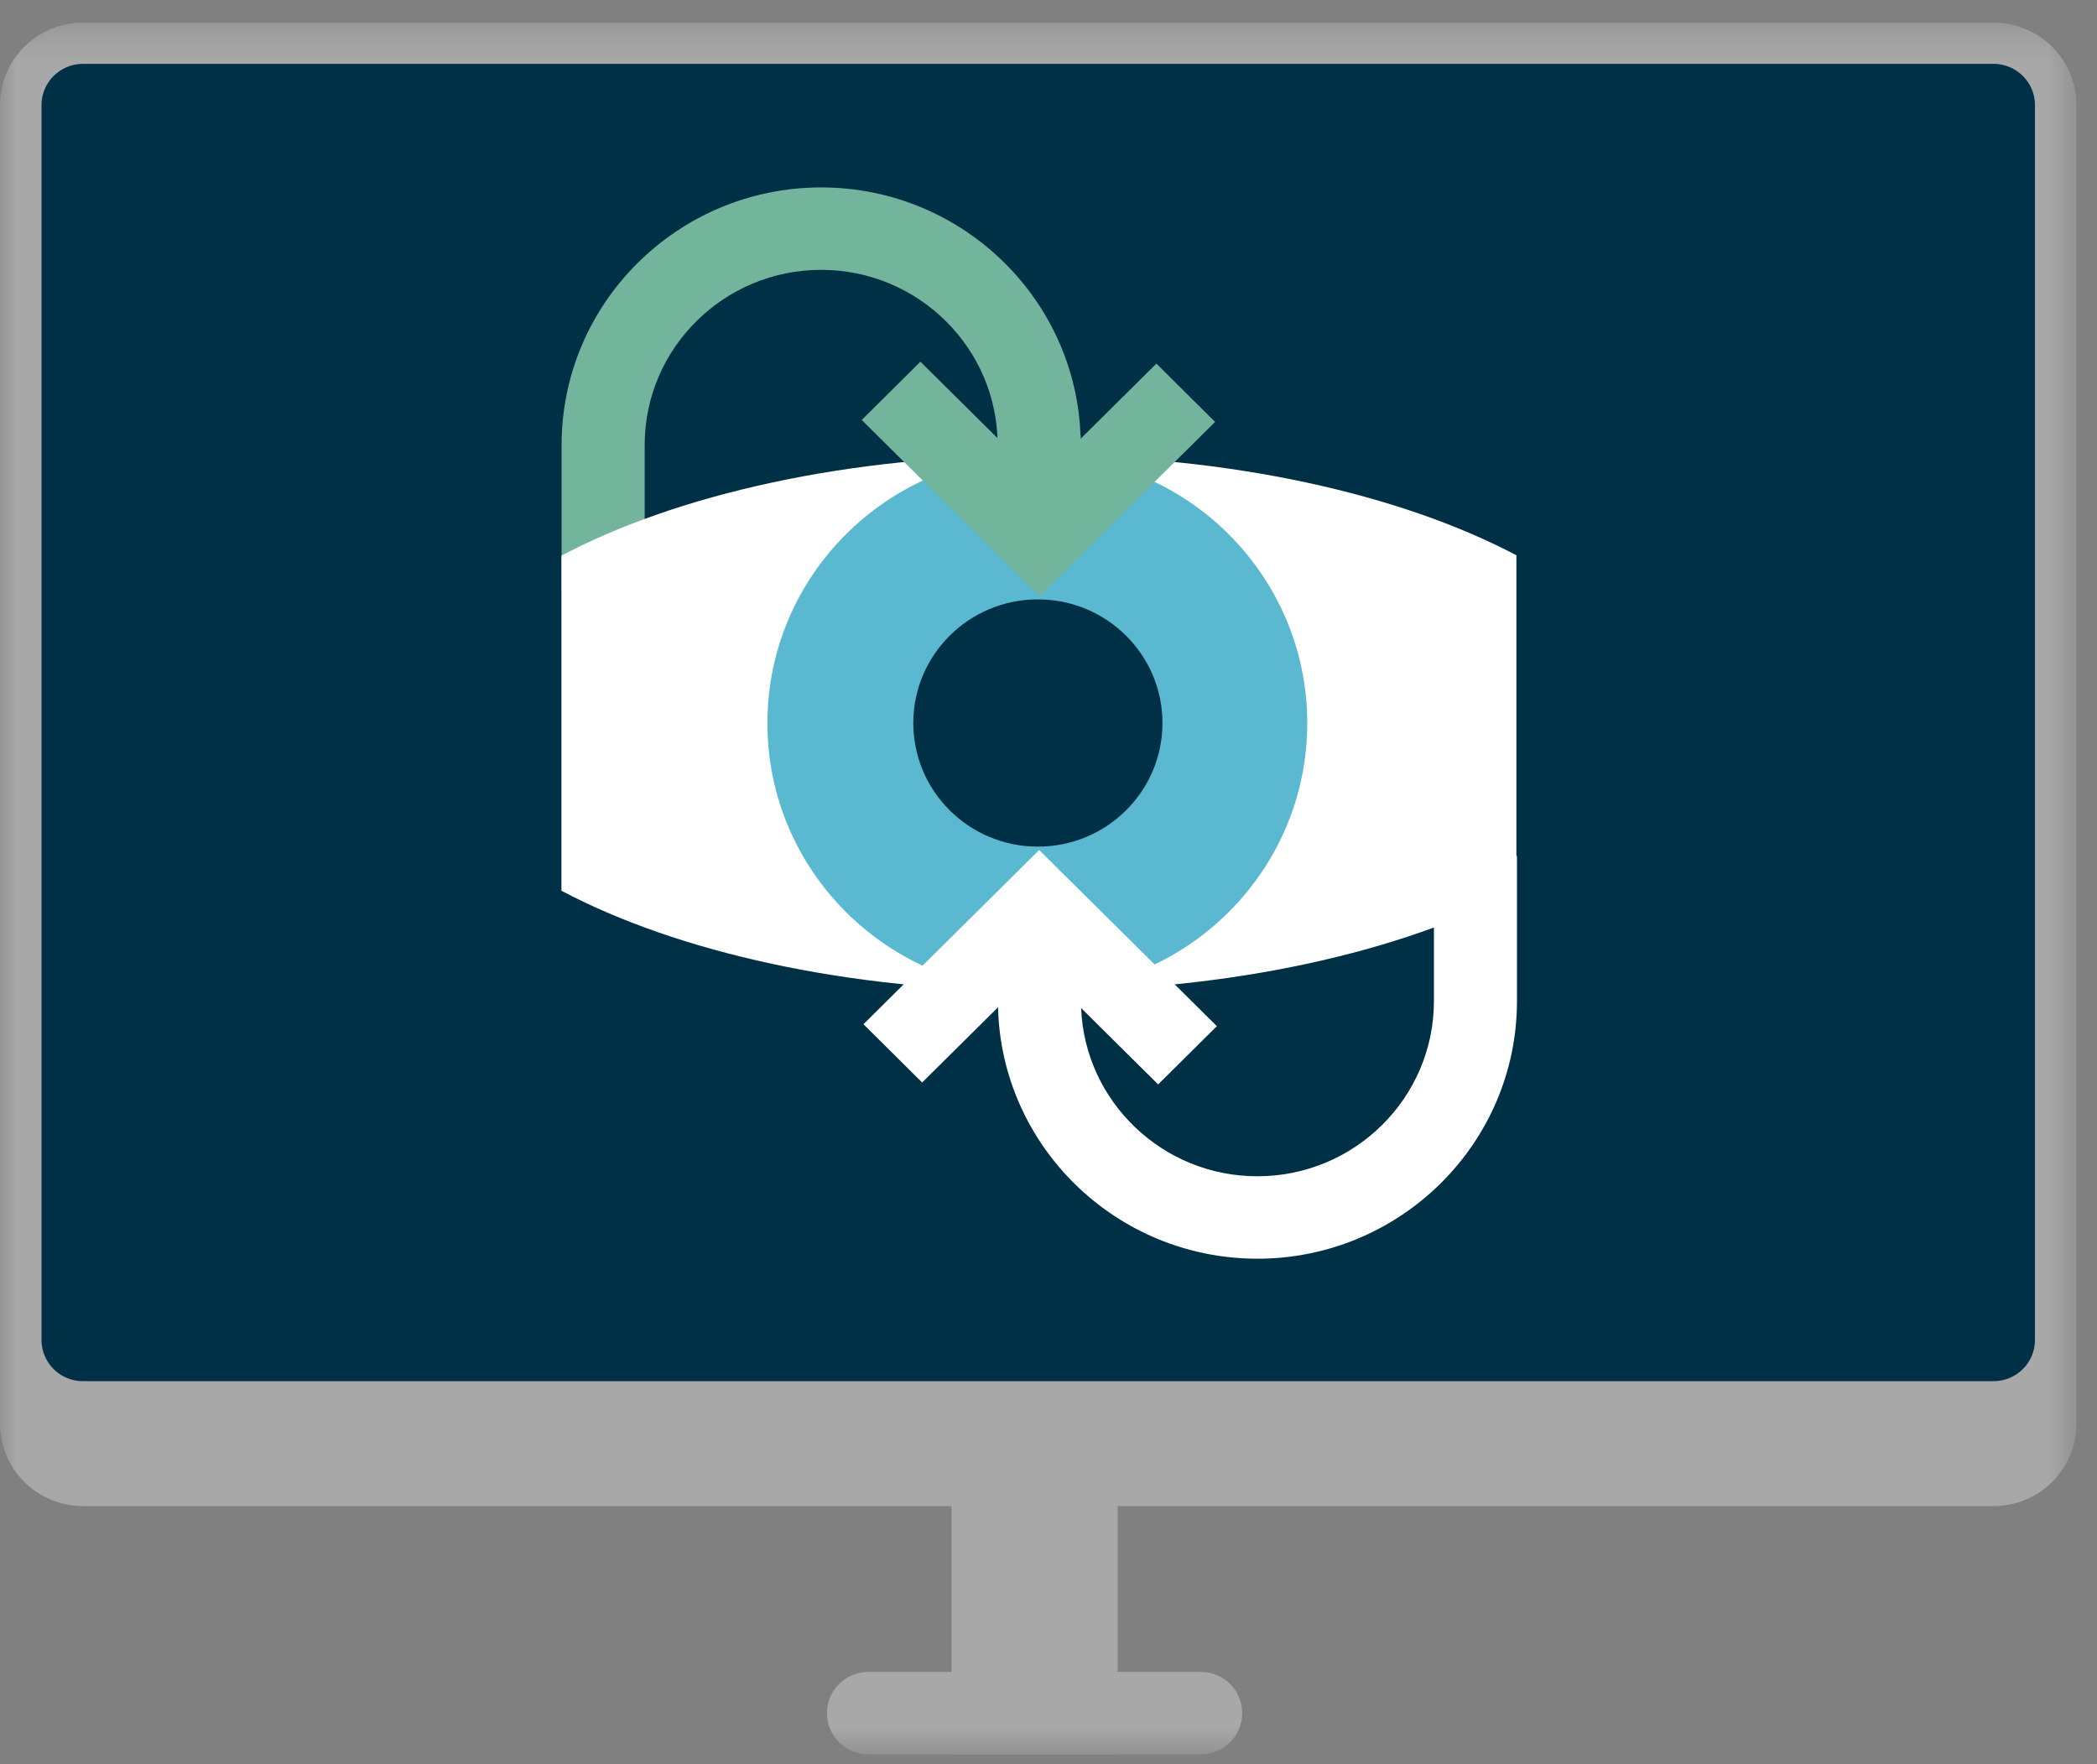
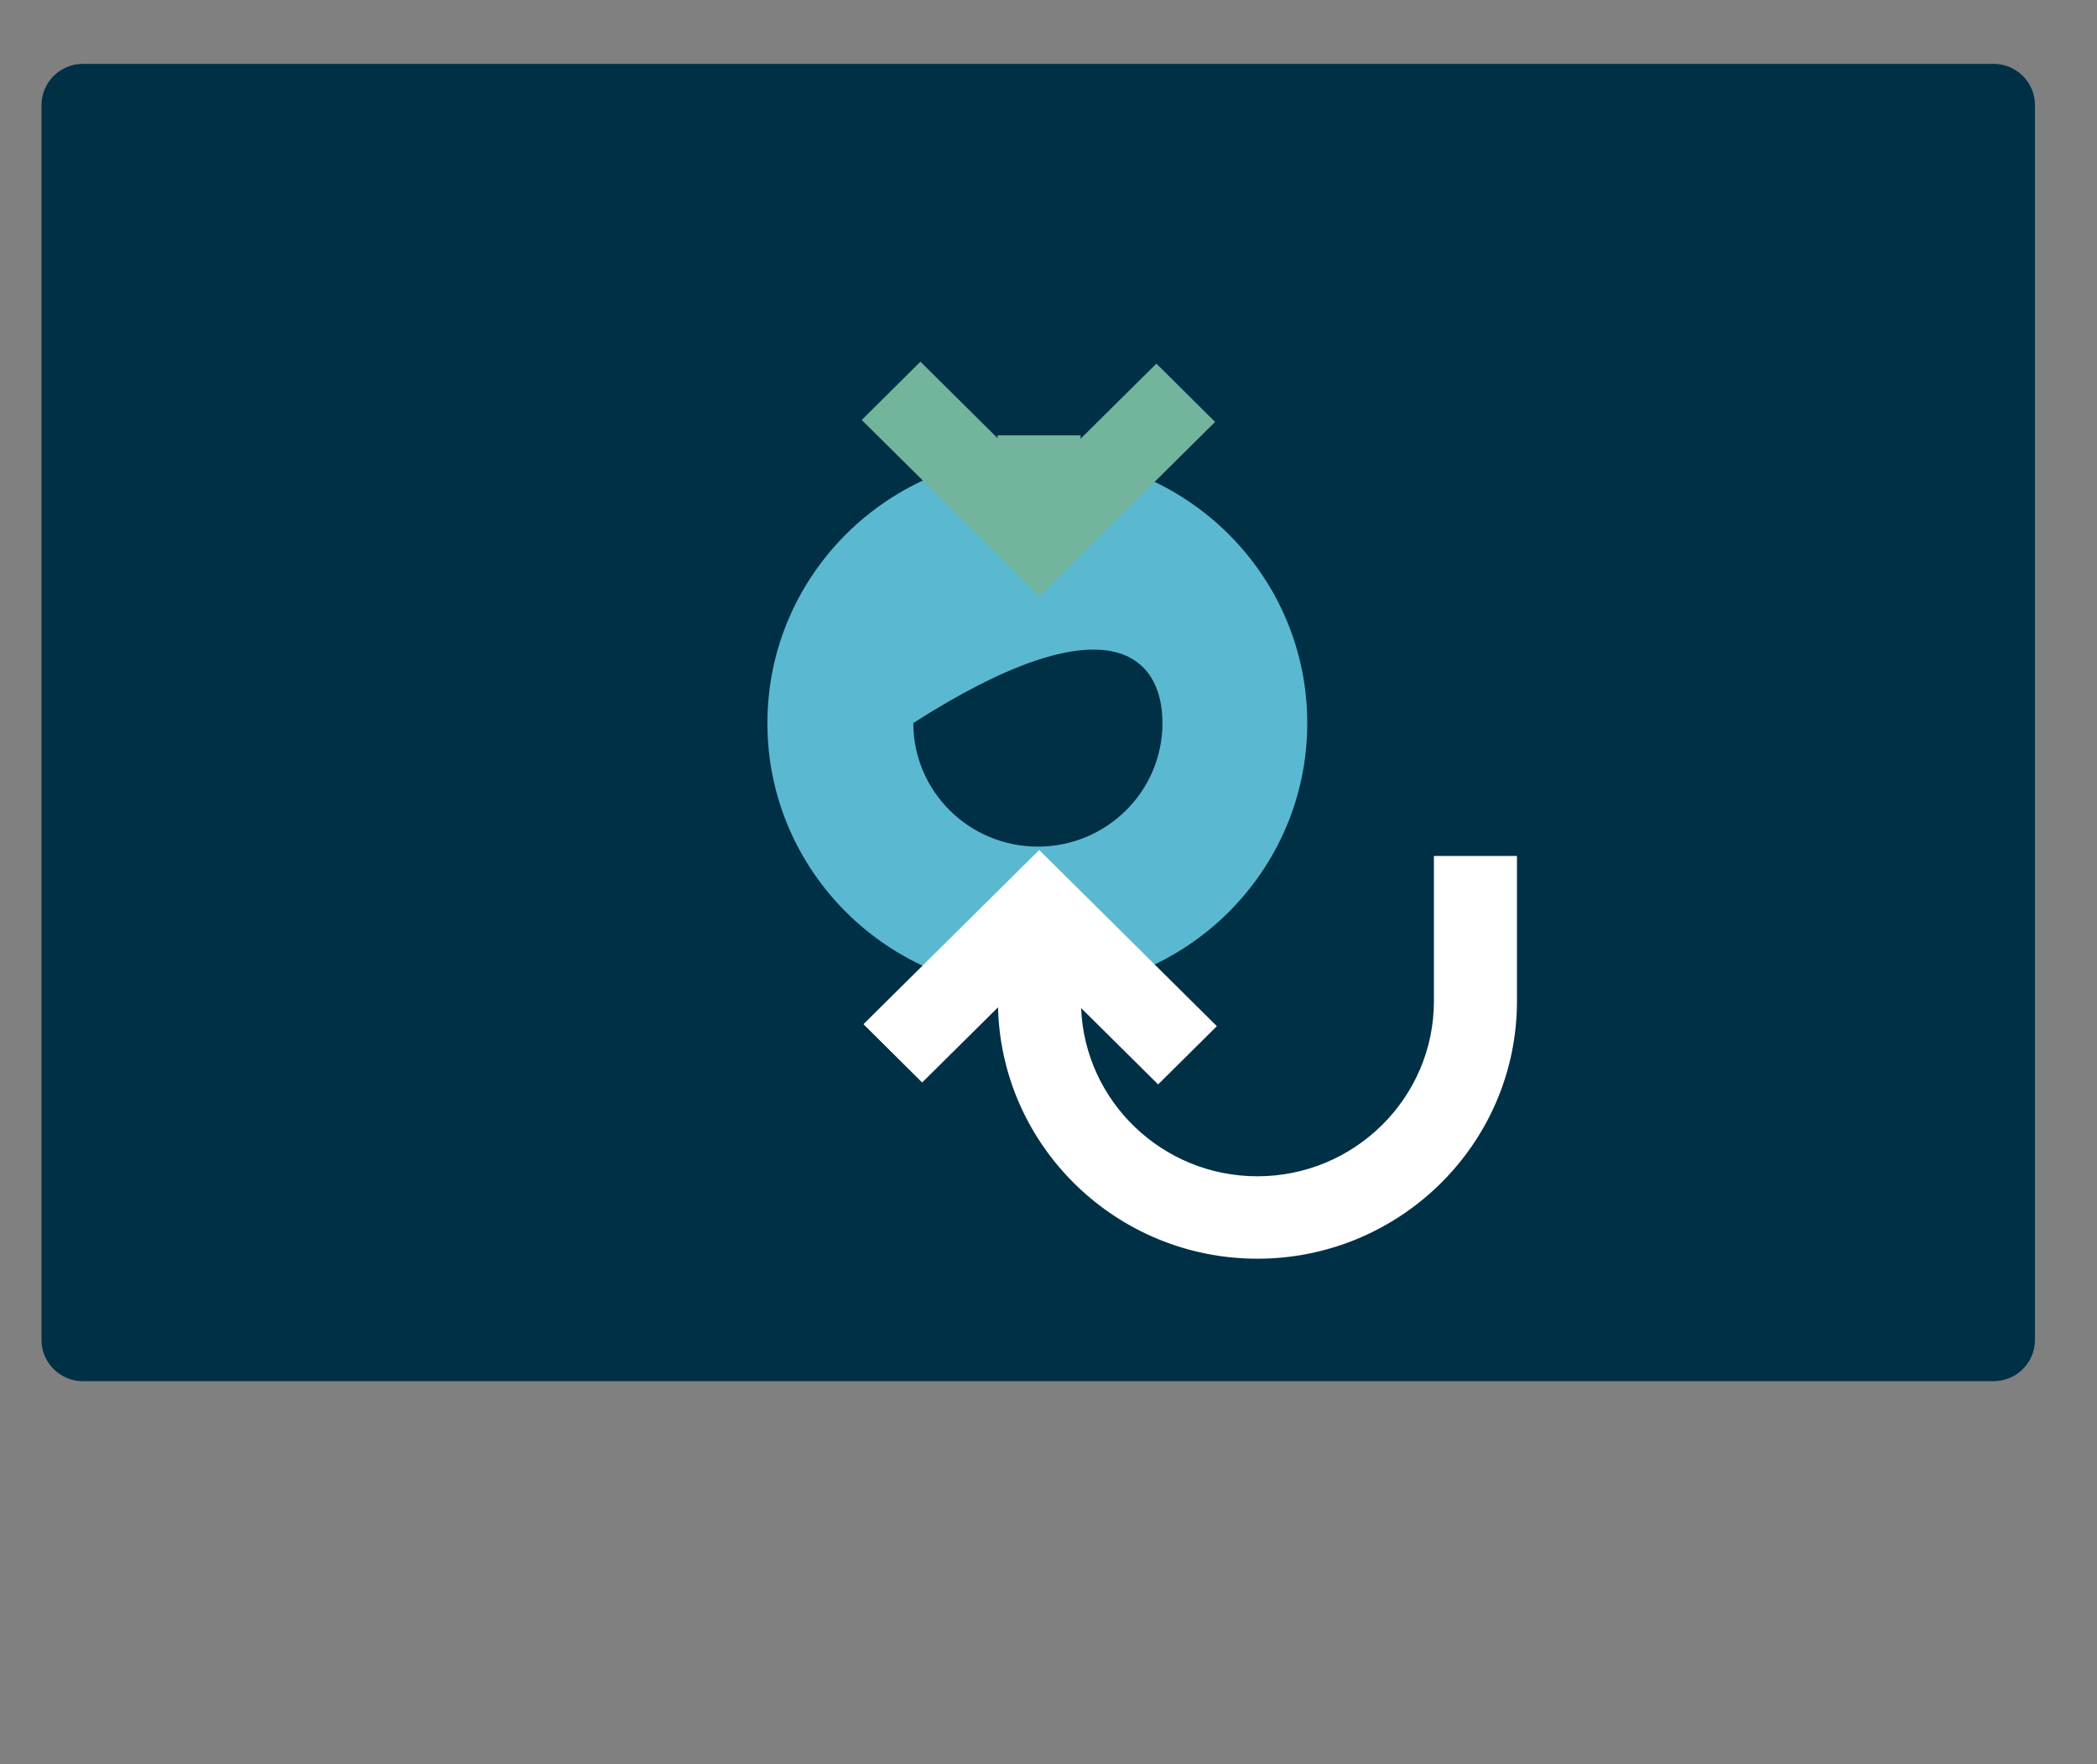
<svg xmlns="http://www.w3.org/2000/svg" xmlns:xlink="http://www.w3.org/1999/xlink" width="63px" height="53px" viewBox="0 0 63 53" version="1.1">
  <rect x="0" y="0" width="63" height="53" fill="#808080" stroke="none" />
  <title>Page 1</title>
  <desc>Created with Sketch.</desc>
  <defs>
-     <polygon id="path-1" points="62.383 0.286 0 0.286 0 52.32 62.383 52.32 62.383 0.286" />
    <polygon id="path-3" points="0 52.714 62.384 52.714 62.384 0.68 0 0.68" />
  </defs>
  <g id="Locations" stroke="none" stroke-width="1" fill="none" fill-rule="evenodd">
    <g id="France" transform="translate(-1460, -3076)">
      <g id="Page-1" transform="translate(1460, 3076)">
        <g id="Group-3" transform="translate(0, 0.394)">
          <mask id="mask-2" fill="white">
            <use xlink:href="#path-1" />
          </mask>
          <g id="Clip-2" />
          <path d="M59.888,0.286 L2.495,0.286 C1.117,0.286 -0,1.395 -0,2.762 L-0,42.377 C-0,43.744 1.117,44.853 2.495,44.853 L28.587,44.853 L28.587,49.835 L26.091,49.835 C25.402,49.835 24.844,50.388 24.844,51.073 C24.844,51.756 25.402,52.311 26.091,52.311 L28.587,52.311 L28.587,52.32 L33.577,52.32 L33.577,52.311 L36.073,52.311 C36.762,52.311 37.32,51.756 37.32,51.073 C37.32,50.388 36.762,49.835 36.073,49.835 L33.577,49.835 L33.577,44.853 L59.888,44.853 C61.266,44.853 62.383,43.744 62.383,42.377 L62.383,2.762 C62.383,1.395 61.266,0.286 59.888,0.286" id="Fill-1" fill="#A8A8A8" mask="url(#mask-2)" />
        </g>
        <path d="M59.888,1.918 L2.495,1.918 C1.806,1.918 1.247,2.472 1.247,3.156 L1.247,40.257 C1.247,40.941 1.806,41.495 2.495,41.495 L59.888,41.495 C60.578,41.495 61.136,40.941 61.136,40.257 L61.136,3.156 C61.136,2.472 60.578,1.918 59.888,1.918" id="Fill-4" fill="#003046" />
-         <path d="M19.368,17.729 L16.872,17.729 L16.872,13.368 C16.872,9.101 20.37,5.631 24.67,5.631 C28.97,5.631 32.467,9.101 32.467,13.368 L32.467,15.966 L29.972,15.966 L29.972,13.368 C29.972,10.466 27.594,8.107 24.67,8.107 C21.746,8.107 19.368,10.466 19.368,13.368 L19.368,17.729 Z" id="Fill-6" fill="#73B49D" />
-         <path d="M31.226,13.68 C25.469,13.68 20.338,14.857 16.867,16.694 L16.867,26.76 C20.338,28.597 25.469,29.774 31.226,29.774 C36.969,29.774 42.09,28.602 45.557,26.773 L45.557,16.682 C42.09,14.852 36.969,13.68 31.226,13.68" id="Fill-8" fill="#FFFFFF" />
        <path d="M39.274,21.726 C39.274,26.169 35.643,29.773 31.165,29.773 C26.687,29.773 23.055,26.169 23.055,21.726 C23.055,17.283 26.687,13.679 31.165,13.679 C35.643,13.679 39.274,17.283 39.274,21.726" id="Fill-10" fill="#5AB9D1" />
        <polygon id="Fill-12" fill="#73B49D" points="31.226 17.908 25.889 12.617 27.652 10.866 31.226 14.409 34.742 10.924 36.505 12.676" />
        <mask id="mask-4" fill="white">
          <use xlink:href="#path-3" />
        </mask>
        <g id="Clip-15" />
        <polygon id="Fill-14" fill="#73B49D" mask="url(#mask-4)" points="29.97 14.937 32.465 14.937 32.465 13.08 29.97 13.08" />
        <path d="M43.079,25.716 L43.079,30.078 C43.079,32.979 40.7,35.339 37.776,35.339 C34.923,35.339 32.59,33.09 32.48,30.285 L34.794,32.579 L36.558,30.829 L31.22,25.537 L25.941,30.77 L27.704,32.521 L29.984,30.262 C30.083,34.443 33.539,37.815 37.776,37.815 C42.076,37.815 45.574,34.344 45.574,30.078 L45.574,25.716 L43.079,25.716 Z" id="Fill-16" fill="#FFFFFF" mask="url(#mask-4)" />
-         <path d="M34.924,21.721 C34.924,23.772 33.248,25.435 31.181,25.435 C29.114,25.435 27.438,23.772 27.438,21.721 C27.438,19.67 29.114,18.007 31.181,18.007 C33.248,18.007 34.924,19.67 34.924,21.721" id="Fill-17" fill="#003046" mask="url(#mask-4)" />
+         <path d="M34.924,21.721 C34.924,23.772 33.248,25.435 31.181,25.435 C29.114,25.435 27.438,23.772 27.438,21.721 C33.248,18.007 34.924,19.67 34.924,21.721" id="Fill-17" fill="#003046" mask="url(#mask-4)" />
      </g>
    </g>
  </g>
</svg>